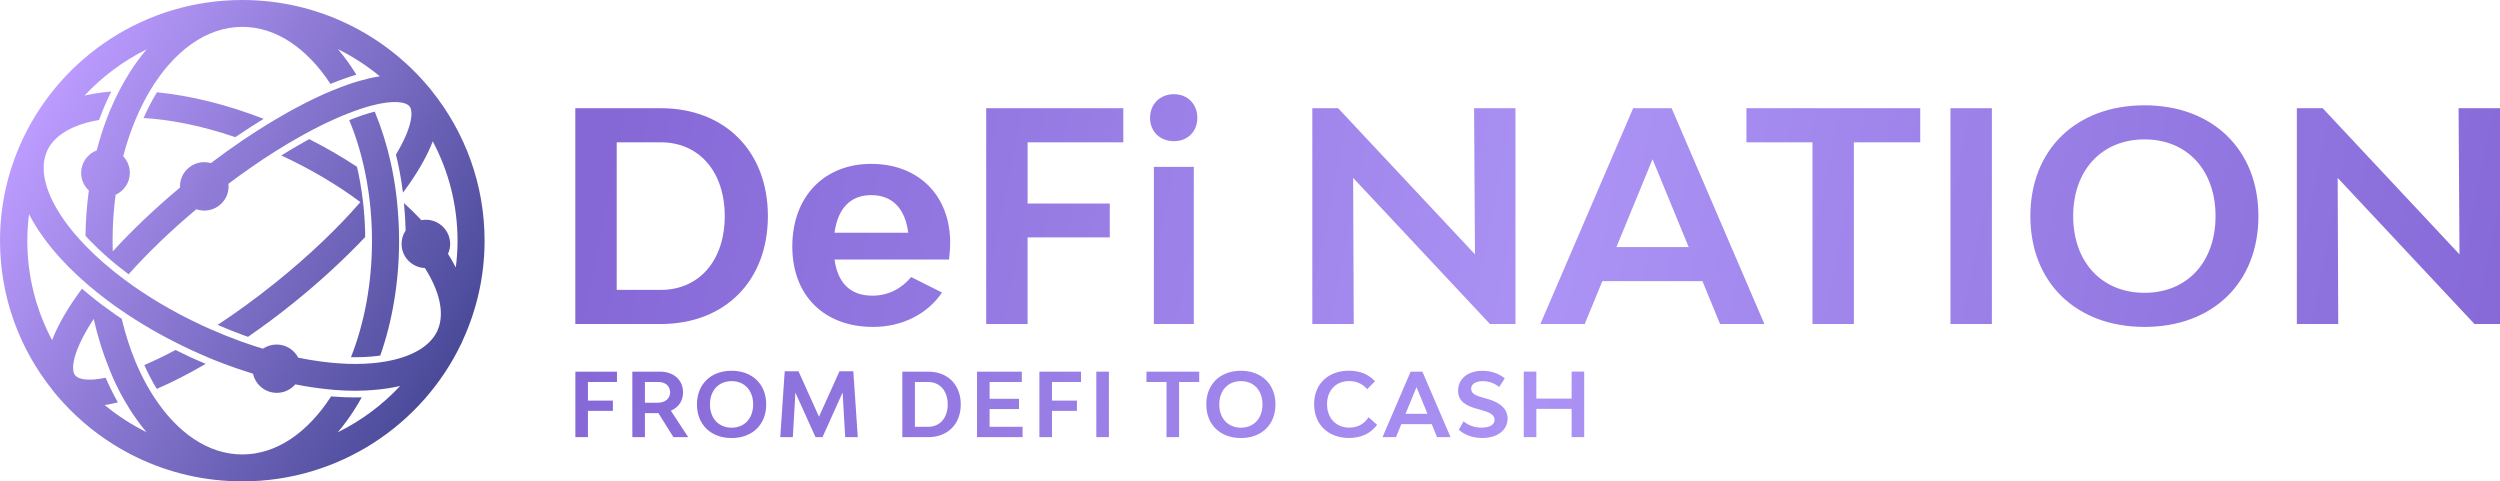
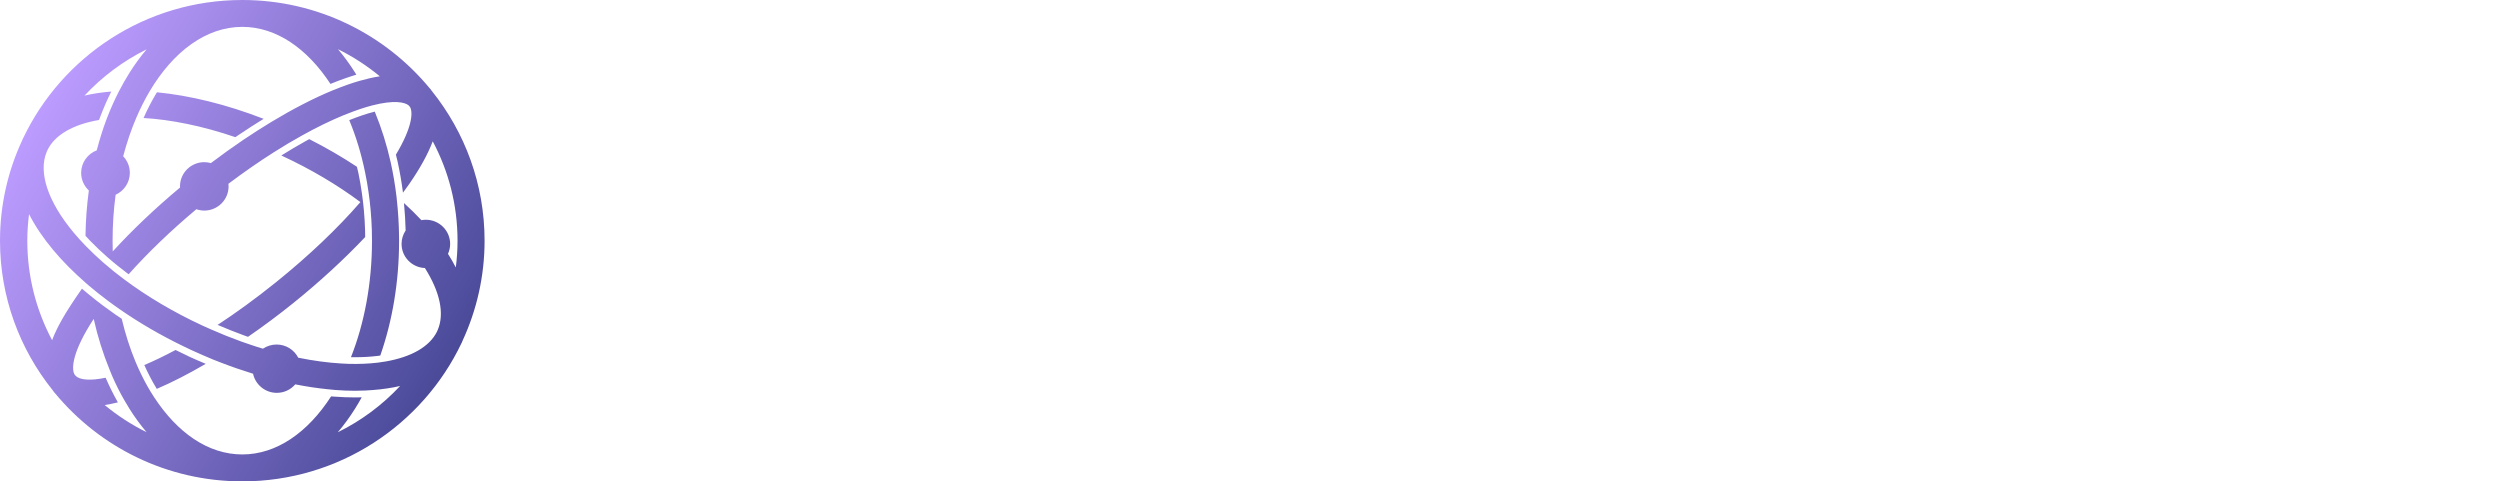
<svg xmlns="http://www.w3.org/2000/svg" width="296" height="57" viewBox="0 0 296 57" fill="none">
  <g clip-path="url(#clip0_32_253)">
-     <path d="M51.156 10.814C51.094 10.728 51.038 10.642 50.976 10.555C50.932 10.5 50.883 10.457 50.839 10.407C45.57 4.057 37.596 0 28.684 0C17.24 0 7.348 6.696 2.749 16.345C2.731 16.382 2.706 16.419 2.687 16.456C2.656 16.517 2.638 16.579 2.613 16.641C0.937 20.254 0 24.267 0 28.497C0 35.174 2.327 41.321 6.218 46.18C6.28 46.266 6.336 46.358 6.405 46.438C6.448 46.494 6.498 46.537 6.541 46.587C11.804 52.937 19.778 56.994 28.69 56.994C40.134 56.994 50.032 50.298 54.631 40.649C54.65 40.612 54.675 40.575 54.687 40.538C54.718 40.477 54.737 40.409 54.768 40.341C56.437 36.728 57.374 32.72 57.374 28.491C57.374 21.814 55.047 15.666 51.156 10.802V10.814ZM44.95 9.039C44.218 9.15 43.436 9.328 42.61 9.563C41.654 9.834 40.643 10.192 39.557 10.636C39.501 10.66 39.451 10.679 39.395 10.697C37.124 11.634 34.679 12.898 32.153 14.421C31.055 15.087 29.938 15.796 28.814 16.554C27.536 17.418 26.251 18.342 24.967 19.31C24.718 19.242 24.458 19.199 24.191 19.199C22.602 19.199 21.311 20.482 21.311 22.06C21.311 22.11 21.311 22.153 21.317 22.202C18.351 24.68 15.652 27.245 13.349 29.767C13.337 29.342 13.33 28.916 13.33 28.491C13.33 26.623 13.454 24.81 13.69 23.059C14.683 22.609 15.372 21.616 15.372 20.463C15.372 19.705 15.074 19.014 14.584 18.503C15.012 16.881 15.534 15.346 16.148 13.915C16.62 12.818 17.141 11.788 17.706 10.827C20.498 6.116 24.39 3.181 28.69 3.181C32.718 3.181 36.386 5.752 39.129 9.939L39.259 9.883C40.283 9.464 41.27 9.119 42.188 8.841C42.139 8.767 42.095 8.687 42.052 8.613C41.412 7.596 40.73 6.665 40.01 5.82C41.785 6.696 43.442 7.775 44.956 9.02L44.95 9.039ZM12.412 47.955C12.908 47.881 13.424 47.77 13.957 47.641C13.467 46.778 13.002 45.847 12.567 44.86L12.505 44.724C10.693 45.101 9.47 44.99 8.974 44.515C8.918 44.447 8.862 44.373 8.806 44.305C8.44 43.59 8.595 41.568 11.096 37.758C11.568 39.878 12.207 41.901 12.989 43.8C13.095 44.046 13.188 44.299 13.293 44.546C13.734 45.551 14.218 46.519 14.752 47.437C14.888 47.678 15.031 47.912 15.174 48.14C15.223 48.22 15.267 48.3 15.316 48.381C15.956 49.398 16.638 50.329 17.358 51.174C15.577 50.292 13.914 49.213 12.399 47.961L12.412 47.955ZM40.004 51.167C40.724 50.323 41.406 49.392 42.045 48.374C42.319 47.943 42.573 47.499 42.827 47.043C42.56 47.049 42.294 47.055 42.039 47.055C41.282 47.055 40.463 47.024 39.619 46.963L39.203 46.932C36.454 51.192 32.755 53.806 28.696 53.806C24.638 53.806 21.001 51.235 18.258 47.043C18.109 46.821 17.966 46.593 17.823 46.358C17.29 45.477 16.8 44.533 16.346 43.528C16.241 43.288 16.136 43.041 16.03 42.795C15.378 41.229 14.838 39.533 14.41 37.739C14.168 37.579 13.926 37.425 13.69 37.258C13.206 36.919 12.704 36.561 12.201 36.185C11.642 35.766 11.109 35.347 10.6 34.928C10.364 34.736 10.134 34.545 9.917 34.36L9.706 34.175C9.445 34.527 9.191 34.878 8.955 35.224C7.671 37.073 6.74 38.769 6.169 40.279C4.295 36.759 3.233 32.751 3.233 28.497C3.233 27.43 3.308 26.382 3.438 25.352C4.146 26.74 5.101 28.17 6.305 29.607C7.429 30.951 8.738 32.264 10.196 33.534C10.283 33.608 10.364 33.682 10.451 33.756C11.165 34.367 11.915 34.965 12.697 35.55C13.175 35.908 13.665 36.265 14.168 36.611C16.458 38.201 18.984 39.675 21.671 40.976C21.994 41.13 22.317 41.29 22.639 41.438C23.508 41.839 24.377 42.215 25.24 42.573C25.55 42.702 25.86 42.813 26.171 42.937C27.449 43.43 28.709 43.861 29.962 44.25C30.242 45.544 31.396 46.513 32.774 46.513C33.649 46.513 34.431 46.124 34.958 45.508C36.28 45.767 37.571 45.964 38.812 46.087C39.104 46.118 39.402 46.149 39.693 46.173C40.5 46.235 41.294 46.266 42.058 46.266C42.474 46.266 42.883 46.254 43.287 46.235C43.603 46.223 43.907 46.198 44.211 46.173C45.328 46.087 46.39 45.927 47.376 45.699C45.285 47.937 42.796 49.799 40.022 51.167H40.004ZM53.955 31.648C53.688 31.123 53.384 30.587 53.042 30.057C53.204 29.699 53.297 29.298 53.297 28.879C53.297 27.301 52.006 26.018 50.417 26.018C50.237 26.018 50.064 26.037 49.896 26.068C49.251 25.383 48.562 24.705 47.829 24.039C47.935 25.106 47.997 26.197 48.028 27.288C47.724 27.745 47.544 28.287 47.544 28.879C47.544 30.421 48.773 31.672 50.306 31.734C52.093 34.551 52.651 37.141 51.826 39.065C51.789 39.139 51.758 39.212 51.727 39.286C50.846 41.05 48.698 42.277 45.645 42.801C45.347 42.85 45.049 42.9 44.733 42.937C43.659 43.066 42.486 43.115 41.233 43.078C40.953 43.072 40.661 43.047 40.376 43.035C38.8 42.943 37.105 42.715 35.312 42.351C34.834 41.426 33.866 40.791 32.749 40.791C32.147 40.791 31.595 40.976 31.129 41.284C30.595 41.124 30.049 40.951 29.503 40.76C29.187 40.655 28.876 40.55 28.554 40.433C27.375 40.008 26.177 39.527 24.96 38.991C24.631 38.843 24.303 38.701 23.968 38.547C20.548 36.962 17.408 35.1 14.696 33.072C14.286 32.763 13.877 32.455 13.486 32.141C13.045 31.783 12.617 31.425 12.201 31.062C11.462 30.414 10.767 29.755 10.122 29.089C9.638 28.589 9.179 28.078 8.75 27.572C5.66 23.879 4.499 20.383 5.542 17.948C5.579 17.874 5.61 17.8 5.641 17.726C6.522 15.956 8.67 14.729 11.723 14.205L11.884 13.786C12.269 12.769 12.704 11.782 13.175 10.839C12.052 10.931 10.991 11.086 10.004 11.32C12.095 9.082 14.584 7.214 17.364 5.839C16.644 6.683 15.962 7.614 15.322 8.632C14.888 9.316 14.485 10.037 14.1 10.777C13.56 11.825 13.07 12.923 12.635 14.063C12.176 15.266 11.791 16.517 11.456 17.8C10.376 18.213 9.607 19.249 9.607 20.469C9.607 21.29 9.961 22.029 10.519 22.553C10.283 24.304 10.147 26.092 10.122 27.917C10.308 28.121 10.501 28.33 10.699 28.534C11.307 29.163 11.99 29.81 12.735 30.464C12.964 30.667 13.188 30.858 13.405 31.037C13.604 31.204 13.802 31.364 13.995 31.518C14.348 31.802 14.733 32.104 15.18 32.437C15.198 32.449 15.217 32.461 15.229 32.474C17.501 29.927 20.225 27.307 23.248 24.773C23.539 24.872 23.856 24.933 24.185 24.933C25.773 24.933 27.064 23.651 27.064 22.073C27.064 21.968 27.058 21.857 27.046 21.758C28.852 20.402 30.657 19.144 32.432 18.022C33.556 17.306 34.666 16.647 35.759 16.043C37.453 15.099 39.091 14.298 40.643 13.657C40.786 13.601 40.916 13.552 41.053 13.496C42.213 13.034 43.218 12.701 44.081 12.479C46.644 11.819 47.947 12.091 48.4 12.491C48.456 12.559 48.512 12.633 48.568 12.707C48.903 13.361 48.797 15.112 46.874 18.311C46.936 18.57 47.004 18.823 47.066 19.088C47.333 20.297 47.55 21.548 47.712 22.812C47.966 22.467 48.214 22.128 48.45 21.789C49.735 19.939 50.666 18.244 51.236 16.733C53.111 20.254 54.172 24.261 54.172 28.515C54.172 29.582 54.097 30.63 53.967 31.66L53.955 31.648ZM22.273 42.166C22.968 42.486 23.663 42.788 24.358 43.078C22.366 44.244 20.411 45.249 18.562 46.044L18.506 45.945C17.997 45.107 17.52 44.188 17.085 43.22C18.221 42.739 19.456 42.147 20.784 41.438L21.299 41.685C21.299 41.685 21.324 41.697 21.33 41.703C21.448 41.759 21.559 41.814 21.677 41.87C21.876 41.968 22.075 42.061 22.279 42.16L22.273 42.166ZM18.581 10.925C22.472 11.307 26.779 12.35 31.216 14.07C30.279 14.643 29.323 15.26 28.361 15.907L27.865 16.24C23.887 14.883 20.2 14.162 16.998 13.971C17.426 13.003 17.892 12.084 18.395 11.24L18.587 10.919L18.581 10.925ZM47.246 27.917C47.246 28.115 47.252 28.306 47.252 28.503C47.252 33.331 46.47 37.973 45.024 42.098L44.633 42.147C43.814 42.246 42.933 42.295 42.021 42.295C41.865 42.295 41.71 42.295 41.555 42.289C43.125 38.319 44.044 33.59 44.044 28.503C44.044 28.078 44.038 27.646 44.025 27.227C44 26.431 43.951 25.642 43.882 24.865C43.82 24.163 43.74 23.466 43.64 22.782C43.529 21.968 43.386 21.172 43.225 20.395C42.772 18.188 42.139 16.11 41.35 14.224C42.418 13.798 43.398 13.465 44.267 13.243L44.373 13.219C45.155 15.118 45.794 17.134 46.266 19.255C46.551 20.556 46.781 21.887 46.942 23.25C46.961 23.41 46.979 23.564 46.992 23.725C47.141 25.1 47.227 26.499 47.246 27.924V27.917ZM43.231 28.072C40.748 30.698 37.863 33.355 34.71 35.895C32.972 37.295 31.173 38.633 29.367 39.878C29.367 39.878 29.367 39.878 29.36 39.878L28.827 39.687C27.809 39.317 26.785 38.904 25.767 38.467C27.927 37.048 30.242 35.378 32.687 33.411C36.528 30.316 39.954 27.06 42.672 23.928C39.954 21.9 36.814 20.038 33.401 18.453C33.37 18.441 33.339 18.422 33.307 18.41C34.276 17.806 35.231 17.239 36.144 16.733L36.615 16.474C38.601 17.479 40.494 18.577 42.263 19.748C42.325 20.019 42.393 20.285 42.449 20.556C42.604 21.32 42.74 22.11 42.852 22.899C42.889 23.139 42.914 23.38 42.945 23.62C42.97 23.811 42.989 24.002 43.014 24.193C43.038 24.446 43.069 24.693 43.088 24.939C43.156 25.729 43.206 26.506 43.225 27.258C43.231 27.529 43.237 27.806 43.237 28.078L43.231 28.072Z" fill="url(#paint0_linear_32_253)" />
-     <path d="M78.233 12.812H68.117V38.362H78.233C85.841 38.362 90.918 33.251 90.918 25.587C90.918 17.923 85.841 12.812 78.233 12.812ZM78.233 34.323H73.019V16.85H78.233C82.788 16.85 85.81 20.34 85.81 25.587C85.81 30.834 82.788 34.323 78.233 34.323ZM111.528 34.632L107.878 32.8C106.768 34.145 105.204 35.008 103.292 35.008C100.549 35.008 99.159 33.349 98.811 30.729H112.365C112.434 30.174 112.502 29.416 112.502 28.762C112.502 23.133 108.747 19.403 103.156 19.403C97.564 19.403 93.809 23.306 93.809 29.175C93.809 35.045 97.632 38.707 103.367 38.707C106.91 38.707 109.864 37.116 111.534 34.632H111.528ZM103.149 23.102C105.688 23.102 107.183 24.724 107.531 27.554H98.805C99.19 24.724 100.648 23.102 103.149 23.102ZM116.772 12.812H133V16.85H121.668V24.101H131.399V28.108H121.668V38.362H116.765V12.812H116.772ZM136.618 19.754H141.347V38.362H136.618V19.754ZM136.165 13.953C136.165 12.331 137.344 11.153 138.983 11.153C140.621 11.153 141.763 12.325 141.763 13.953C141.763 15.58 140.615 16.715 138.983 16.715C137.351 16.715 136.165 15.574 136.165 13.953ZM174.531 12.812H179.433V38.362H176.411L160.213 21.061L160.282 38.362H155.379V12.812H158.438L174.636 30.112L174.531 12.812ZM193.366 12.812L182.381 38.362H187.631L189.717 33.288H201.57L203.655 38.362H208.905L197.921 12.812H193.366ZM191.386 29.249L195.662 18.854L199.938 29.249H191.386ZM206.783 12.812H227.356V16.85H219.499V38.362H214.596V16.85H206.777V12.812H206.783ZM230.937 12.812H235.839V38.362H230.937V12.812ZM253.911 12.467C245.812 12.467 240.395 17.713 240.395 25.587C240.395 33.46 245.819 38.707 253.911 38.707C262.004 38.707 267.397 33.46 267.397 25.587C267.397 17.713 261.973 12.467 253.911 12.467ZM253.911 34.669C248.872 34.669 245.465 31.043 245.465 25.587C245.465 20.13 248.872 16.505 253.911 16.505C258.95 16.505 262.32 20.13 262.32 25.587C262.32 31.043 258.95 34.669 253.911 34.669ZM296 12.812V38.362H292.978L276.78 21.061L276.848 38.362H271.946V12.812H275.005L291.203 30.112L291.097 12.812H296ZM68.123 44.003H73.05V45.23H69.612V47.431H72.566V48.646H69.612V51.759H68.123V44.003ZM80.87 46.457C80.87 44.99 79.784 44.003 78.139 44.003H74.869V51.759H76.358V48.911H77.953L79.734 51.759H81.484L79.43 48.627C80.336 48.239 80.876 47.462 80.876 46.457H80.87ZM77.866 47.684H76.358V45.23H77.972C78.797 45.23 79.343 45.723 79.343 46.457C79.343 47.191 78.754 47.684 77.866 47.684ZM86.623 43.898C84.165 43.898 82.521 45.489 82.521 47.881C82.521 50.273 84.165 51.864 86.623 51.864C89.081 51.864 90.719 50.273 90.719 47.881C90.719 45.489 89.074 43.898 86.623 43.898ZM86.623 50.637C85.096 50.637 84.06 49.54 84.06 47.881C84.06 46.223 85.096 45.125 86.623 45.125C88.15 45.125 89.174 46.223 89.174 47.881C89.174 49.54 88.15 50.637 86.623 50.637ZM101.033 43.96L101.561 51.759H100.071L99.767 46.469L97.384 51.759H96.559L94.176 46.488L93.871 51.759H92.382L92.91 43.96H94.542L96.968 49.336L99.395 43.96H101.027H101.033ZM109.908 44.003H106.836V51.759H109.908C112.216 51.759 113.755 50.206 113.755 47.881C113.755 45.557 112.216 44.003 109.908 44.003ZM109.908 50.532H108.325V45.23H109.908C111.292 45.23 112.21 46.291 112.21 47.881C112.21 49.472 111.292 50.532 109.908 50.532ZM117.169 50.532H121.072V51.759H115.679V44.003H120.985V45.23H117.169V47.221H120.65V48.436H117.169V50.532ZM123.064 44.003H127.992V45.23H124.554V47.431H127.508V48.646H124.554V51.759H123.064V44.003ZM129.804 44.003H131.294V51.759H129.804V44.003ZM135.743 44.003H141.986V45.23H139.603V51.759H138.114V45.23H135.743V44.003ZM146.926 43.898C144.469 43.898 142.824 45.489 142.824 47.881C142.824 50.273 144.469 51.864 146.926 51.864C149.384 51.864 151.016 50.273 151.016 47.881C151.016 45.489 149.372 43.898 146.926 43.898ZM146.926 50.637C145.4 50.637 144.363 49.54 144.363 47.881C144.363 46.223 145.4 45.125 146.926 45.125C148.453 45.125 149.477 46.223 149.477 47.881C149.477 49.54 148.453 50.637 146.926 50.637ZM162.044 49.41L163.049 50.298C162.299 51.315 161.163 51.858 159.736 51.858C157.259 51.858 155.59 50.255 155.59 47.857C155.59 45.458 157.247 43.892 159.723 43.892C161.002 43.892 162.032 44.311 162.801 45.138L161.864 46.081C161.424 45.514 160.673 45.119 159.742 45.119C158.172 45.119 157.123 46.217 157.123 47.863C157.123 49.509 158.19 50.631 159.76 50.631C160.815 50.631 161.541 50.156 162.038 49.404L162.044 49.41ZM167.021 44.003L163.689 51.759H165.284L165.917 50.218H169.516L170.149 51.759H171.744L168.411 44.003H167.028H167.021ZM166.419 48.991L167.716 45.834L169.013 48.991H166.419ZM178.496 49.564C178.496 50.939 177.292 51.858 175.499 51.858C174.425 51.858 173.42 51.525 172.725 50.884L173.283 49.885C173.947 50.428 174.686 50.631 175.406 50.631C176.386 50.631 176.957 50.298 176.957 49.7C176.957 49.071 176.305 48.8 175.325 48.529L174.884 48.405C173.6 48.06 172.638 47.524 172.638 46.26C172.638 44.848 173.786 43.904 175.53 43.904C176.529 43.904 177.416 44.2 178.167 44.792L177.503 45.822C176.92 45.359 176.299 45.131 175.542 45.131C174.717 45.131 174.183 45.477 174.183 46.019C174.183 46.636 174.804 46.858 175.573 47.08L176.026 47.203C177.23 47.53 178.502 48.177 178.502 49.571L178.496 49.564ZM186.08 43.997H187.569V51.753H186.08V48.411H181.903V51.753H180.414V43.997H181.903V47.191H186.08V43.997Z" fill="url(#paint1_linear_32_253)" />
+     <path d="M51.156 10.814C51.094 10.728 51.038 10.642 50.976 10.555C50.932 10.5 50.883 10.457 50.839 10.407C45.57 4.057 37.596 0 28.684 0C17.24 0 7.348 6.696 2.749 16.345C2.731 16.382 2.706 16.419 2.687 16.456C2.656 16.517 2.638 16.579 2.613 16.641C0.937 20.254 0 24.267 0 28.497C0 35.174 2.327 41.321 6.218 46.18C6.28 46.266 6.336 46.358 6.405 46.438C6.448 46.494 6.498 46.537 6.541 46.587C11.804 52.937 19.778 56.994 28.69 56.994C40.134 56.994 50.032 50.298 54.631 40.649C54.65 40.612 54.675 40.575 54.687 40.538C54.718 40.477 54.737 40.409 54.768 40.341C56.437 36.728 57.374 32.72 57.374 28.491C57.374 21.814 55.047 15.666 51.156 10.802V10.814ZM44.95 9.039C44.218 9.15 43.436 9.328 42.61 9.563C41.654 9.834 40.643 10.192 39.557 10.636C39.501 10.66 39.451 10.679 39.395 10.697C37.124 11.634 34.679 12.898 32.153 14.421C31.055 15.087 29.938 15.796 28.814 16.554C27.536 17.418 26.251 18.342 24.967 19.31C24.718 19.242 24.458 19.199 24.191 19.199C22.602 19.199 21.311 20.482 21.311 22.06C21.311 22.11 21.311 22.153 21.317 22.202C18.351 24.68 15.652 27.245 13.349 29.767C13.337 29.342 13.33 28.916 13.33 28.491C13.33 26.623 13.454 24.81 13.69 23.059C14.683 22.609 15.372 21.616 15.372 20.463C15.372 19.705 15.074 19.014 14.584 18.503C15.012 16.881 15.534 15.346 16.148 13.915C16.62 12.818 17.141 11.788 17.706 10.827C20.498 6.116 24.39 3.181 28.69 3.181C32.718 3.181 36.386 5.752 39.129 9.939L39.259 9.883C40.283 9.464 41.27 9.119 42.188 8.841C42.139 8.767 42.095 8.687 42.052 8.613C41.412 7.596 40.73 6.665 40.01 5.82C41.785 6.696 43.442 7.775 44.956 9.02L44.95 9.039ZM12.412 47.955C12.908 47.881 13.424 47.77 13.957 47.641C13.467 46.778 13.002 45.847 12.567 44.86L12.505 44.724C10.693 45.101 9.47 44.99 8.974 44.515C8.918 44.447 8.862 44.373 8.806 44.305C8.44 43.59 8.595 41.568 11.096 37.758C11.568 39.878 12.207 41.901 12.989 43.8C13.095 44.046 13.188 44.299 13.293 44.546C13.734 45.551 14.218 46.519 14.752 47.437C14.888 47.678 15.031 47.912 15.174 48.14C15.223 48.22 15.267 48.3 15.316 48.381C15.956 49.398 16.638 50.329 17.358 51.174C15.577 50.292 13.914 49.213 12.399 47.961L12.412 47.955ZM40.004 51.167C40.724 50.323 41.406 49.392 42.045 48.374C42.319 47.943 42.573 47.499 42.827 47.043C42.56 47.049 42.294 47.055 42.039 47.055C41.282 47.055 40.463 47.024 39.619 46.963L39.203 46.932C36.454 51.192 32.755 53.806 28.696 53.806C24.638 53.806 21.001 51.235 18.258 47.043C18.109 46.821 17.966 46.593 17.823 46.358C17.29 45.477 16.8 44.533 16.346 43.528C16.241 43.288 16.136 43.041 16.03 42.795C15.378 41.229 14.838 39.533 14.41 37.739C14.168 37.579 13.926 37.425 13.69 37.258C13.206 36.919 12.704 36.561 12.201 36.185C11.642 35.766 11.109 35.347 10.6 34.928C10.364 34.736 10.134 34.545 9.917 34.36L9.706 34.175C7.671 37.073 6.74 38.769 6.169 40.279C4.295 36.759 3.233 32.751 3.233 28.497C3.233 27.43 3.308 26.382 3.438 25.352C4.146 26.74 5.101 28.17 6.305 29.607C7.429 30.951 8.738 32.264 10.196 33.534C10.283 33.608 10.364 33.682 10.451 33.756C11.165 34.367 11.915 34.965 12.697 35.55C13.175 35.908 13.665 36.265 14.168 36.611C16.458 38.201 18.984 39.675 21.671 40.976C21.994 41.13 22.317 41.29 22.639 41.438C23.508 41.839 24.377 42.215 25.24 42.573C25.55 42.702 25.86 42.813 26.171 42.937C27.449 43.43 28.709 43.861 29.962 44.25C30.242 45.544 31.396 46.513 32.774 46.513C33.649 46.513 34.431 46.124 34.958 45.508C36.28 45.767 37.571 45.964 38.812 46.087C39.104 46.118 39.402 46.149 39.693 46.173C40.5 46.235 41.294 46.266 42.058 46.266C42.474 46.266 42.883 46.254 43.287 46.235C43.603 46.223 43.907 46.198 44.211 46.173C45.328 46.087 46.39 45.927 47.376 45.699C45.285 47.937 42.796 49.799 40.022 51.167H40.004ZM53.955 31.648C53.688 31.123 53.384 30.587 53.042 30.057C53.204 29.699 53.297 29.298 53.297 28.879C53.297 27.301 52.006 26.018 50.417 26.018C50.237 26.018 50.064 26.037 49.896 26.068C49.251 25.383 48.562 24.705 47.829 24.039C47.935 25.106 47.997 26.197 48.028 27.288C47.724 27.745 47.544 28.287 47.544 28.879C47.544 30.421 48.773 31.672 50.306 31.734C52.093 34.551 52.651 37.141 51.826 39.065C51.789 39.139 51.758 39.212 51.727 39.286C50.846 41.05 48.698 42.277 45.645 42.801C45.347 42.85 45.049 42.9 44.733 42.937C43.659 43.066 42.486 43.115 41.233 43.078C40.953 43.072 40.661 43.047 40.376 43.035C38.8 42.943 37.105 42.715 35.312 42.351C34.834 41.426 33.866 40.791 32.749 40.791C32.147 40.791 31.595 40.976 31.129 41.284C30.595 41.124 30.049 40.951 29.503 40.76C29.187 40.655 28.876 40.55 28.554 40.433C27.375 40.008 26.177 39.527 24.96 38.991C24.631 38.843 24.303 38.701 23.968 38.547C20.548 36.962 17.408 35.1 14.696 33.072C14.286 32.763 13.877 32.455 13.486 32.141C13.045 31.783 12.617 31.425 12.201 31.062C11.462 30.414 10.767 29.755 10.122 29.089C9.638 28.589 9.179 28.078 8.75 27.572C5.66 23.879 4.499 20.383 5.542 17.948C5.579 17.874 5.61 17.8 5.641 17.726C6.522 15.956 8.67 14.729 11.723 14.205L11.884 13.786C12.269 12.769 12.704 11.782 13.175 10.839C12.052 10.931 10.991 11.086 10.004 11.32C12.095 9.082 14.584 7.214 17.364 5.839C16.644 6.683 15.962 7.614 15.322 8.632C14.888 9.316 14.485 10.037 14.1 10.777C13.56 11.825 13.07 12.923 12.635 14.063C12.176 15.266 11.791 16.517 11.456 17.8C10.376 18.213 9.607 19.249 9.607 20.469C9.607 21.29 9.961 22.029 10.519 22.553C10.283 24.304 10.147 26.092 10.122 27.917C10.308 28.121 10.501 28.33 10.699 28.534C11.307 29.163 11.99 29.81 12.735 30.464C12.964 30.667 13.188 30.858 13.405 31.037C13.604 31.204 13.802 31.364 13.995 31.518C14.348 31.802 14.733 32.104 15.18 32.437C15.198 32.449 15.217 32.461 15.229 32.474C17.501 29.927 20.225 27.307 23.248 24.773C23.539 24.872 23.856 24.933 24.185 24.933C25.773 24.933 27.064 23.651 27.064 22.073C27.064 21.968 27.058 21.857 27.046 21.758C28.852 20.402 30.657 19.144 32.432 18.022C33.556 17.306 34.666 16.647 35.759 16.043C37.453 15.099 39.091 14.298 40.643 13.657C40.786 13.601 40.916 13.552 41.053 13.496C42.213 13.034 43.218 12.701 44.081 12.479C46.644 11.819 47.947 12.091 48.4 12.491C48.456 12.559 48.512 12.633 48.568 12.707C48.903 13.361 48.797 15.112 46.874 18.311C46.936 18.57 47.004 18.823 47.066 19.088C47.333 20.297 47.55 21.548 47.712 22.812C47.966 22.467 48.214 22.128 48.45 21.789C49.735 19.939 50.666 18.244 51.236 16.733C53.111 20.254 54.172 24.261 54.172 28.515C54.172 29.582 54.097 30.63 53.967 31.66L53.955 31.648ZM22.273 42.166C22.968 42.486 23.663 42.788 24.358 43.078C22.366 44.244 20.411 45.249 18.562 46.044L18.506 45.945C17.997 45.107 17.52 44.188 17.085 43.22C18.221 42.739 19.456 42.147 20.784 41.438L21.299 41.685C21.299 41.685 21.324 41.697 21.33 41.703C21.448 41.759 21.559 41.814 21.677 41.87C21.876 41.968 22.075 42.061 22.279 42.16L22.273 42.166ZM18.581 10.925C22.472 11.307 26.779 12.35 31.216 14.07C30.279 14.643 29.323 15.26 28.361 15.907L27.865 16.24C23.887 14.883 20.2 14.162 16.998 13.971C17.426 13.003 17.892 12.084 18.395 11.24L18.587 10.919L18.581 10.925ZM47.246 27.917C47.246 28.115 47.252 28.306 47.252 28.503C47.252 33.331 46.47 37.973 45.024 42.098L44.633 42.147C43.814 42.246 42.933 42.295 42.021 42.295C41.865 42.295 41.71 42.295 41.555 42.289C43.125 38.319 44.044 33.59 44.044 28.503C44.044 28.078 44.038 27.646 44.025 27.227C44 26.431 43.951 25.642 43.882 24.865C43.82 24.163 43.74 23.466 43.64 22.782C43.529 21.968 43.386 21.172 43.225 20.395C42.772 18.188 42.139 16.11 41.35 14.224C42.418 13.798 43.398 13.465 44.267 13.243L44.373 13.219C45.155 15.118 45.794 17.134 46.266 19.255C46.551 20.556 46.781 21.887 46.942 23.25C46.961 23.41 46.979 23.564 46.992 23.725C47.141 25.1 47.227 26.499 47.246 27.924V27.917ZM43.231 28.072C40.748 30.698 37.863 33.355 34.71 35.895C32.972 37.295 31.173 38.633 29.367 39.878C29.367 39.878 29.367 39.878 29.36 39.878L28.827 39.687C27.809 39.317 26.785 38.904 25.767 38.467C27.927 37.048 30.242 35.378 32.687 33.411C36.528 30.316 39.954 27.06 42.672 23.928C39.954 21.9 36.814 20.038 33.401 18.453C33.37 18.441 33.339 18.422 33.307 18.41C34.276 17.806 35.231 17.239 36.144 16.733L36.615 16.474C38.601 17.479 40.494 18.577 42.263 19.748C42.325 20.019 42.393 20.285 42.449 20.556C42.604 21.32 42.74 22.11 42.852 22.899C42.889 23.139 42.914 23.38 42.945 23.62C42.97 23.811 42.989 24.002 43.014 24.193C43.038 24.446 43.069 24.693 43.088 24.939C43.156 25.729 43.206 26.506 43.225 27.258C43.231 27.529 43.237 27.806 43.237 28.078L43.231 28.072Z" fill="url(#paint0_linear_32_253)" />
  </g>
  <defs>
    <linearGradient id="paint0_linear_32_253" x1="3.854" y1="14.255" x2="53.357" y2="43.026" gradientUnits="userSpaceOnUse">
      <stop stop-color="#BC9CFF" />
      <stop offset="1" stop-color="#4A4A99" />
    </linearGradient>
    <linearGradient id="paint1_linear_32_253" x1="72.5" y1="14" x2="296" y2="58" gradientUnits="userSpaceOnUse">
      <stop stop-color="#8568D6" />
      <stop offset="0.5" stop-color="#AB92F4" />
      <stop offset="1" stop-color="#8568D6" />
    </linearGradient>
    <clipPath id="clip0_32_253">
      <rect width="296" height="57" fill="white" />
    </clipPath>
  </defs>
</svg>